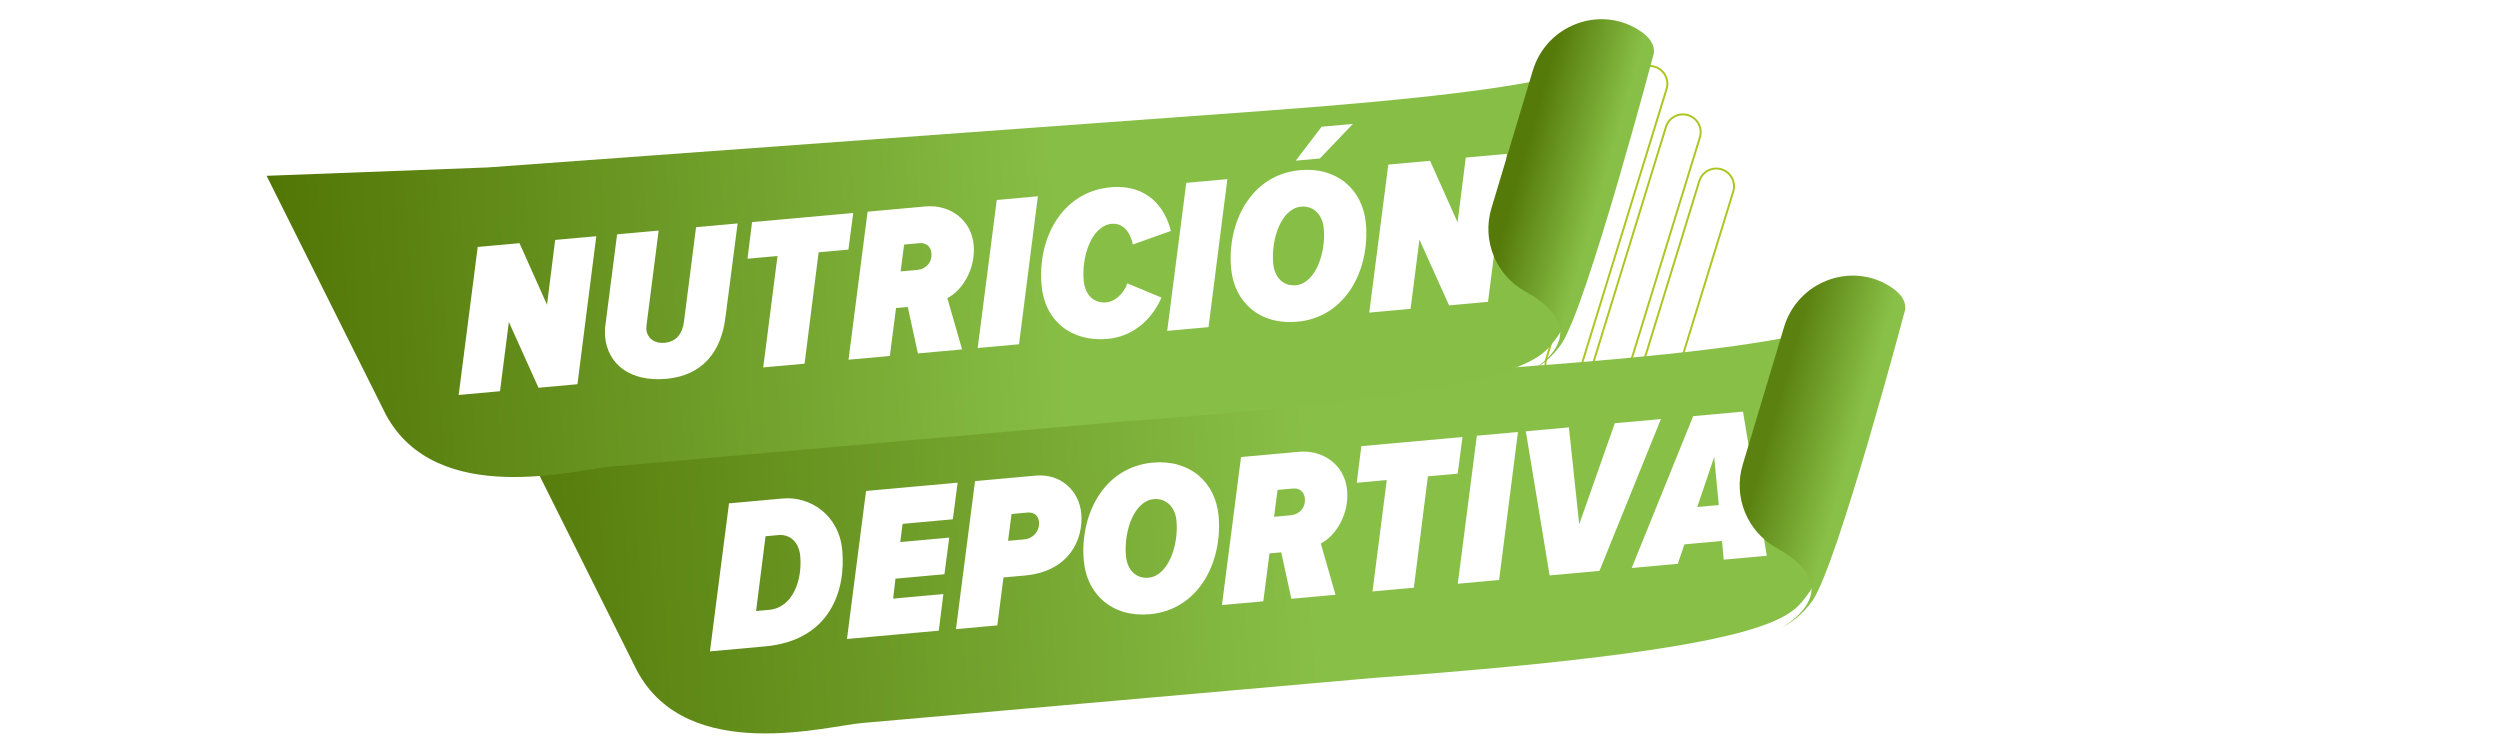
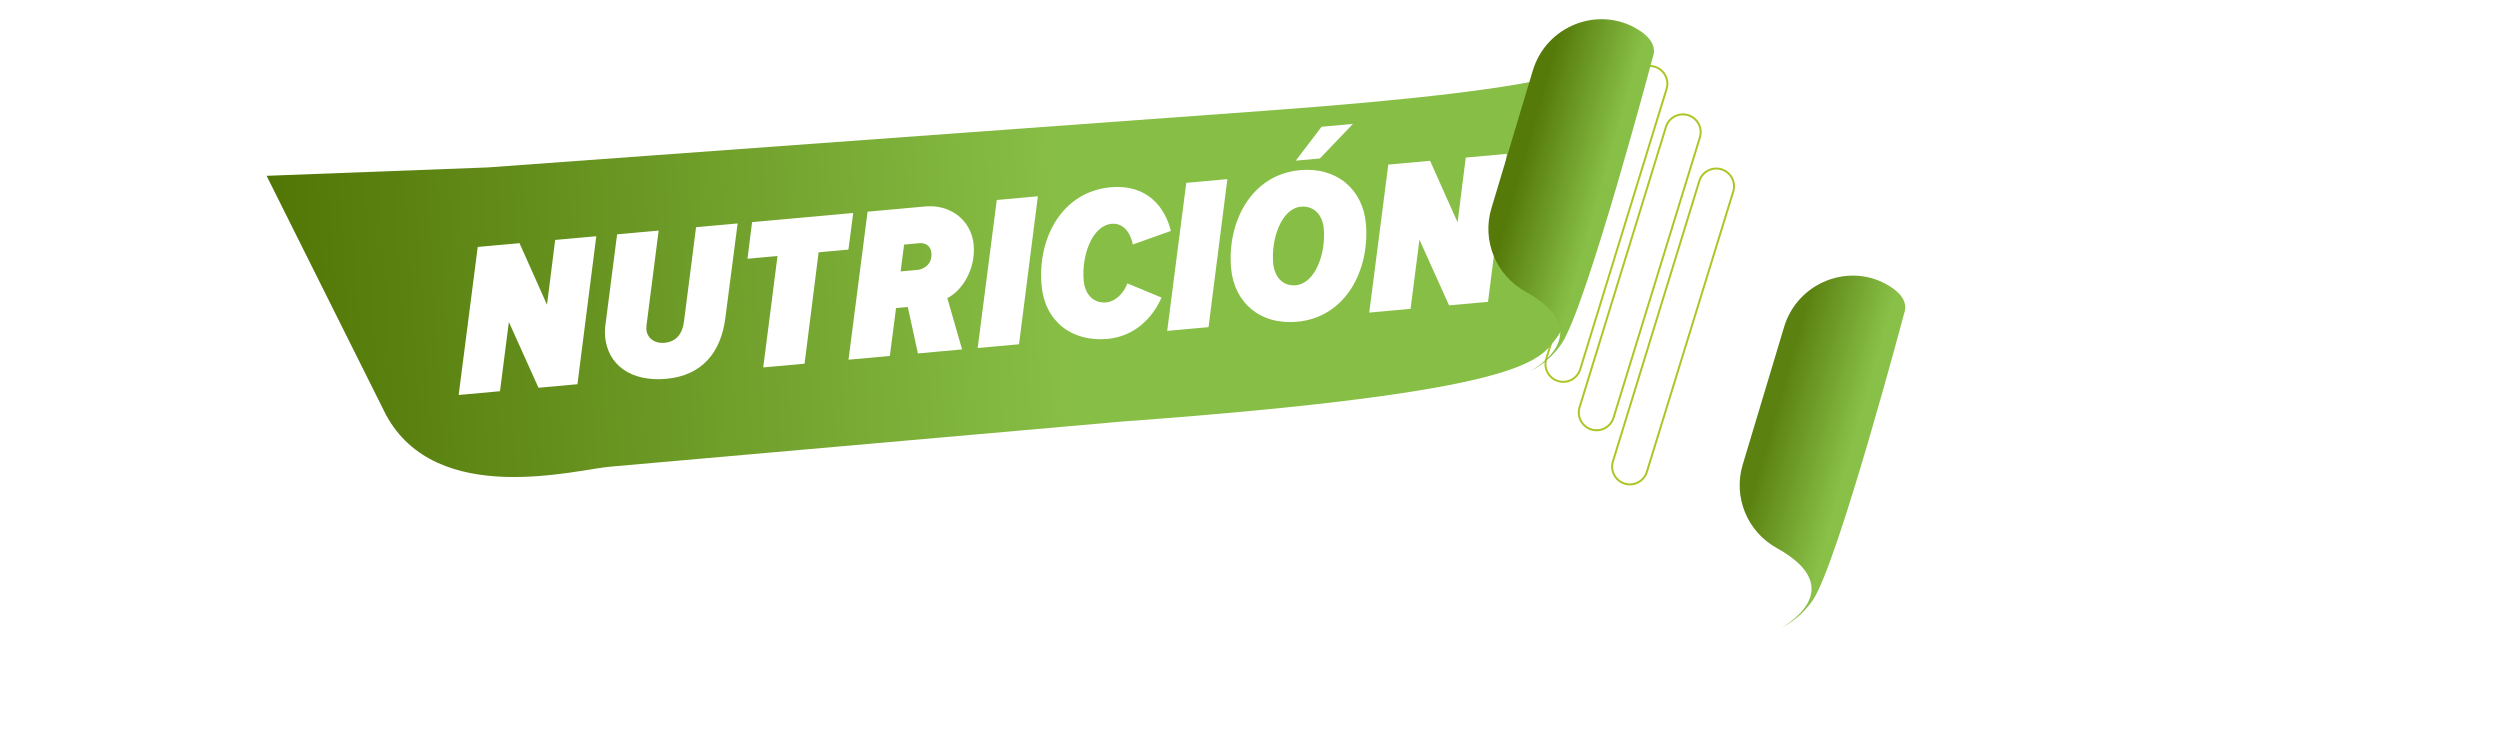
<svg xmlns="http://www.w3.org/2000/svg" width="975" height="289" viewBox="0 0 975 289" fill="none">
  <path d="M649.719 49.504L616.036 158.833C614.909 162.489 616.96 166.366 620.617 167.493C624.273 168.619 628.15 166.568 629.277 162.912L662.96 53.583C664.086 49.927 662.036 46.05 658.379 44.923C654.723 43.797 650.846 45.847 649.719 49.504Z" stroke="#AAC623" stroke-width="0.775" stroke-miterlimit="10" />
  <path d="M662.723 70.621L629.04 179.95C627.913 183.606 629.964 187.484 633.62 188.61C637.277 189.737 641.154 187.686 642.281 184.029L675.964 74.7C677.09 71.044 675.039 67.167 671.383 66.04C667.727 64.914 663.849 66.965 662.723 70.621Z" stroke="#AAC623" stroke-width="0.775" stroke-miterlimit="10" />
  <path d="M636.723 30.621L603.04 139.95C601.913 143.606 603.964 147.484 607.62 148.61C611.277 149.737 615.154 147.686 616.281 144.029L649.964 34.7C651.09 31.044 649.039 27.167 645.383 26.04C641.727 24.914 637.849 26.965 636.723 30.621Z" stroke="#AAC623" stroke-width="0.775" stroke-miterlimit="10" />
-   <path d="M201.972 168.564L248.443 261.608C268.216 298.5 323.149 282.929 336.416 281.962L535.571 264.403C693.664 252.881 698.229 240.576 704.886 232.004C716.248 217.383 731.815 143.748 732.519 114.501C727.047 125.402 715.12 134.183 590.63 143.256L288.197 165.298L201.972 168.564Z" fill="url(#paint0_linear_6163_2259)" />
-   <path d="M298.342 252.096L276.877 254.037L284.314 196.309L305.271 194.414C315.877 193.454 327.227 200.725 328.486 214.64C329.898 230.251 323.796 249.793 298.342 252.096ZM294.87 238.296L299.961 237.835C309.209 236.998 312.939 226.225 312.095 216.892C311.596 211.377 308.065 208.275 303.568 208.682L298.562 209.135L294.87 238.296ZM366.124 245.964L330.319 249.203L337.757 191.475L373.477 188.244L371.604 202.527L352.005 204.3L351.107 211.396L370.197 209.669L368.324 223.952L349.234 225.679L348.313 233.461L367.912 231.688L366.124 245.964ZM388.946 243.9L372.825 245.358L380.263 187.63L403.935 185.489C413.522 184.621 420.878 191.227 421.699 200.305C422.581 210.063 417.238 222.864 399.675 224.452L391.36 225.205L388.946 243.9ZM393.148 210.929L399.512 210.353C402.991 210.038 405.537 206.985 405.23 203.591C404.992 200.961 403.165 199.672 400.619 199.903L394.511 200.455L393.148 210.929ZM448.438 239.544C433.93 240.857 423.891 232.013 422.686 218.693C421.09 201.045 430.246 182.168 449.591 180.418C463.93 179.121 474.053 187.956 475.25 201.192C476.854 218.925 467.698 237.802 448.438 239.544ZM447.92 225.306C455.556 224.615 459.703 212.778 458.836 203.19C458.353 197.845 454.945 194.219 449.939 194.671C442.303 195.362 438.241 207.192 439.108 216.779C439.592 222.125 442.914 225.759 447.92 225.306ZM520.851 231.968L503.628 233.526L499.679 215.406L495.097 215.821L492.683 234.516L476.562 235.974L484 178.246L506.569 176.204C516.241 175.33 524.499 181.511 525.374 191.184C526.226 200.602 520.916 209.037 515.106 211.958L520.851 231.968ZM496.885 201.545L503.249 200.969C506.897 200.639 509.22 197.948 508.898 194.385C508.644 191.585 506.562 190.319 504.272 190.526L498.248 191.071L496.885 201.545ZM551.396 229.205L535.276 230.663L540.841 187.218L529.132 188.278L530.92 174.002L570.373 170.433L568.5 184.716L556.877 185.768L551.396 229.205ZM584.654 226.196L568.533 227.654L575.971 169.926L592.007 168.476L584.654 226.196ZM623.781 222.657L604.351 224.414L595.075 168.198L611.874 166.679L615.891 204.466L629.776 165.059L647.764 163.432L623.781 222.657ZM689.048 216.753L672.248 218.272L671.588 210.976L656.91 212.303L654.346 219.892L636.359 221.519L660.341 162.294L679.771 160.537L689.048 216.753ZM670.322 196.976L668.541 178.233L661.922 197.736L670.322 196.976Z" fill="white" />
  <g style="mix-blend-mode:multiply">
    <path d="M679.374 188.387L682.257 181.351C682.257 181.351 704.992 195.972 708.411 205.42C711.83 214.868 708.78 226.328 708.78 226.328C708.78 226.328 715.193 219.699 689.625 205.599C685.321 203.217 677.914 190.454 679.339 188.39L679.374 188.387Z" fill="#AA123E" />
  </g>
  <g filter="url(#filter0_d_6163_2259)">
    <path d="M742.989 116.852C742.989 116.852 716.816 215.485 707.023 230.027C704.971 233.082 700.766 237.834 694.785 240.791C694.785 240.791 722.308 226.007 692.979 209.766C681.452 203.395 675.845 189.87 679.65 177.235L695.795 123.513C701.033 106.047 721.449 97.978 736.958 107.595C740.954 110.069 743.489 113.14 742.992 116.887L742.989 116.852Z" fill="url(#paint1_linear_6163_2259)" />
  </g>
  <path d="M103.972 68.564L150.443 161.608C170.216 198.5 225.149 182.929 238.416 181.962L437.571 164.403C595.664 152.881 600.229 140.576 606.886 132.004C618.248 117.383 633.815 43.748 634.519 14.501C629.047 25.402 617.12 34.183 492.63 43.256L190.197 65.298L103.972 68.564Z" fill="url(#paint2_linear_6163_2259)" />
  <path d="M225.202 149.847L210.015 151.221L198.457 125.578L194.997 152.579L178.877 154.037L186.314 96.309L202.605 94.836L213.33 118.843L216.519 93.577L232.555 92.126L225.202 149.847ZM259.88 147.736C245.88 149.003 236.967 142.196 235.969 131.166C235.9 130.402 235.916 128.69 235.994 127.657L240.669 91.393L256.874 89.927L252.161 126.707C252.122 127.224 252.021 128.003 252.083 128.682C252.428 131.559 254.88 134.075 259.207 133.683C263.789 133.269 266.158 130.146 266.754 125.387L271.468 88.606L287.673 87.141L282.936 123.667C281.28 137.503 273.709 146.485 259.88 147.736ZM313.782 141.834L297.662 143.292L303.227 99.848L291.518 100.907L293.306 86.631L332.759 83.062L330.886 97.346L319.262 98.397L313.782 141.834ZM375.209 136.277L357.985 137.835L354.036 119.716L349.455 120.13L347.04 138.825L330.919 140.284L338.357 82.556L360.926 80.514C370.598 79.639 378.856 85.821 379.731 95.493C380.583 104.911 375.273 113.347 369.464 116.267L375.209 136.277ZM351.243 105.855L357.606 105.279C361.254 104.949 363.577 102.258 363.255 98.695C363.002 95.895 360.92 94.629 358.629 94.836L352.605 95.381L351.243 105.855ZM397.417 134.268L381.296 135.727L388.734 77.999L404.77 76.548L397.417 134.268ZM431.97 132.169C417.97 133.436 407.484 125.317 406.218 111.317C404.56 92.991 414.117 74.762 433.122 73.043C447.715 71.722 454.475 81.205 456.647 90.075L441.812 95.352C440.866 90.562 437.967 86.889 433.555 87.288C425.834 87.987 421.772 99.817 422.639 109.404C423.138 114.919 426.53 118.376 431.451 117.931C434.76 117.632 438.171 114.671 439.677 110.515L453.01 116.066C448.378 126.322 440.369 131.409 431.97 132.169ZM471.325 127.583L455.205 129.041L462.643 71.313L478.678 69.862L471.325 127.583ZM527.64 48.325L514.745 61.81L505.328 62.662L515.422 49.431L527.64 48.325ZM505.878 125.484C491.369 126.796 481.331 117.953 480.126 104.632C478.53 86.984 487.686 68.107 507.03 66.357C521.369 65.06 531.492 73.895 532.69 87.131C534.294 104.864 525.138 123.741 505.878 125.484ZM505.36 111.245C512.996 110.555 517.143 98.717 516.276 89.129C515.792 83.784 512.385 80.158 507.379 80.61C499.743 81.301 495.681 93.131 496.548 102.719C497.031 108.064 500.354 111.698 505.36 111.245ZM580.327 117.722L565.14 119.096L553.582 93.453L550.122 120.455L534.002 121.913L541.44 64.185L557.73 62.712L568.456 86.719L571.645 61.453L587.68 60.002L580.327 117.722Z" fill="white" />
  <g style="mix-blend-mode:multiply">
    <path d="M581.374 88.387L584.257 81.351C584.257 81.351 606.992 95.972 610.411 105.42C613.83 114.868 610.78 126.328 610.78 126.328C610.78 126.328 617.193 119.699 591.625 105.599C587.321 103.217 579.914 90.454 581.339 88.39L581.374 88.387Z" fill="#AA123E" />
  </g>
  <g filter="url(#filter1_d_6163_2259)">
    <path d="M644.989 16.852C644.989 16.852 618.816 115.485 609.023 130.027C606.971 133.082 602.766 137.834 596.785 140.791C596.785 140.791 624.308 126.007 594.979 109.766C583.452 103.395 577.845 89.87 581.65 77.235L597.795 23.513C603.033 6.047 623.449 -2.022 638.958 7.595C642.954 10.069 645.489 13.14 644.992 16.887L644.989 16.852Z" fill="url(#paint3_linear_6163_2259)" />
  </g>
  <defs>
    <filter id="filter0_d_6163_2259" x="674.467" y="103.488" width="72.586" height="145.301" filterUnits="userSpaceOnUse" color-interpolation-filters="sRGB">
      <feFlood flood-opacity="0" result="BackgroundImageFix" />
      <feColorMatrix in="SourceAlpha" type="matrix" values="0 0 0 0 0 0 0 0 0 0 0 0 0 0 0 0 0 0 127 0" result="hardAlpha" />
      <feOffset dy="4" />
      <feGaussianBlur stdDeviation="2" />
      <feComposite in2="hardAlpha" operator="out" />
      <feColorMatrix type="matrix" values="0 0 0 0 0 0 0 0 0 0 0 0 0 0 0 0 0 0 0.25 0" />
      <feBlend mode="normal" in2="BackgroundImageFix" result="effect1_dropShadow_6163_2259" />
      <feBlend mode="normal" in="SourceGraphic" in2="effect1_dropShadow_6163_2259" result="shape" />
    </filter>
    <filter id="filter1_d_6163_2259" x="576.467" y="3.488" width="72.586" height="145.301" filterUnits="userSpaceOnUse" color-interpolation-filters="sRGB">
      <feFlood flood-opacity="0" result="BackgroundImageFix" />
      <feColorMatrix in="SourceAlpha" type="matrix" values="0 0 0 0 0 0 0 0 0 0 0 0 0 0 0 0 0 0 127 0" result="hardAlpha" />
      <feOffset dy="4" />
      <feGaussianBlur stdDeviation="2" />
      <feComposite in2="hardAlpha" operator="out" />
      <feColorMatrix type="matrix" values="0 0 0 0 0 0 0 0 0 0 0 0 0 0 0 0 0 0 0.25 0" />
      <feBlend mode="normal" in2="BackgroundImageFix" result="effect1_dropShadow_6163_2259" />
      <feBlend mode="normal" in="SourceGraphic" in2="effect1_dropShadow_6163_2259" result="shape" />
    </filter>
    <linearGradient id="paint0_linear_6163_2259" x1="205.939" y1="222.995" x2="511.143" y2="203.67" gradientUnits="userSpaceOnUse">
      <stop stop-color="#567C0B" />
      <stop offset="1" stop-color="#88BF47" />
    </linearGradient>
    <linearGradient id="paint1_linear_6163_2259" x1="683.266" y1="164.404" x2="726.304" y2="176.601" gradientUnits="userSpaceOnUse">
      <stop offset="0.15" stop-color="#5B8211" />
      <stop offset="0.88" stop-color="#89C048" />
    </linearGradient>
    <linearGradient id="paint2_linear_6163_2259" x1="107.939" y1="122.995" x2="413.143" y2="103.67" gradientUnits="userSpaceOnUse">
      <stop stop-color="#527606" />
      <stop offset="1" stop-color="#87BE46" />
    </linearGradient>
    <linearGradient id="paint3_linear_6163_2259" x1="585.266" y1="64.404" x2="628.304" y2="76.601" gradientUnits="userSpaceOnUse">
      <stop offset="0.15" stop-color="#557A0A" />
      <stop offset="0.88" stop-color="#88BF47" />
    </linearGradient>
  </defs>
</svg>